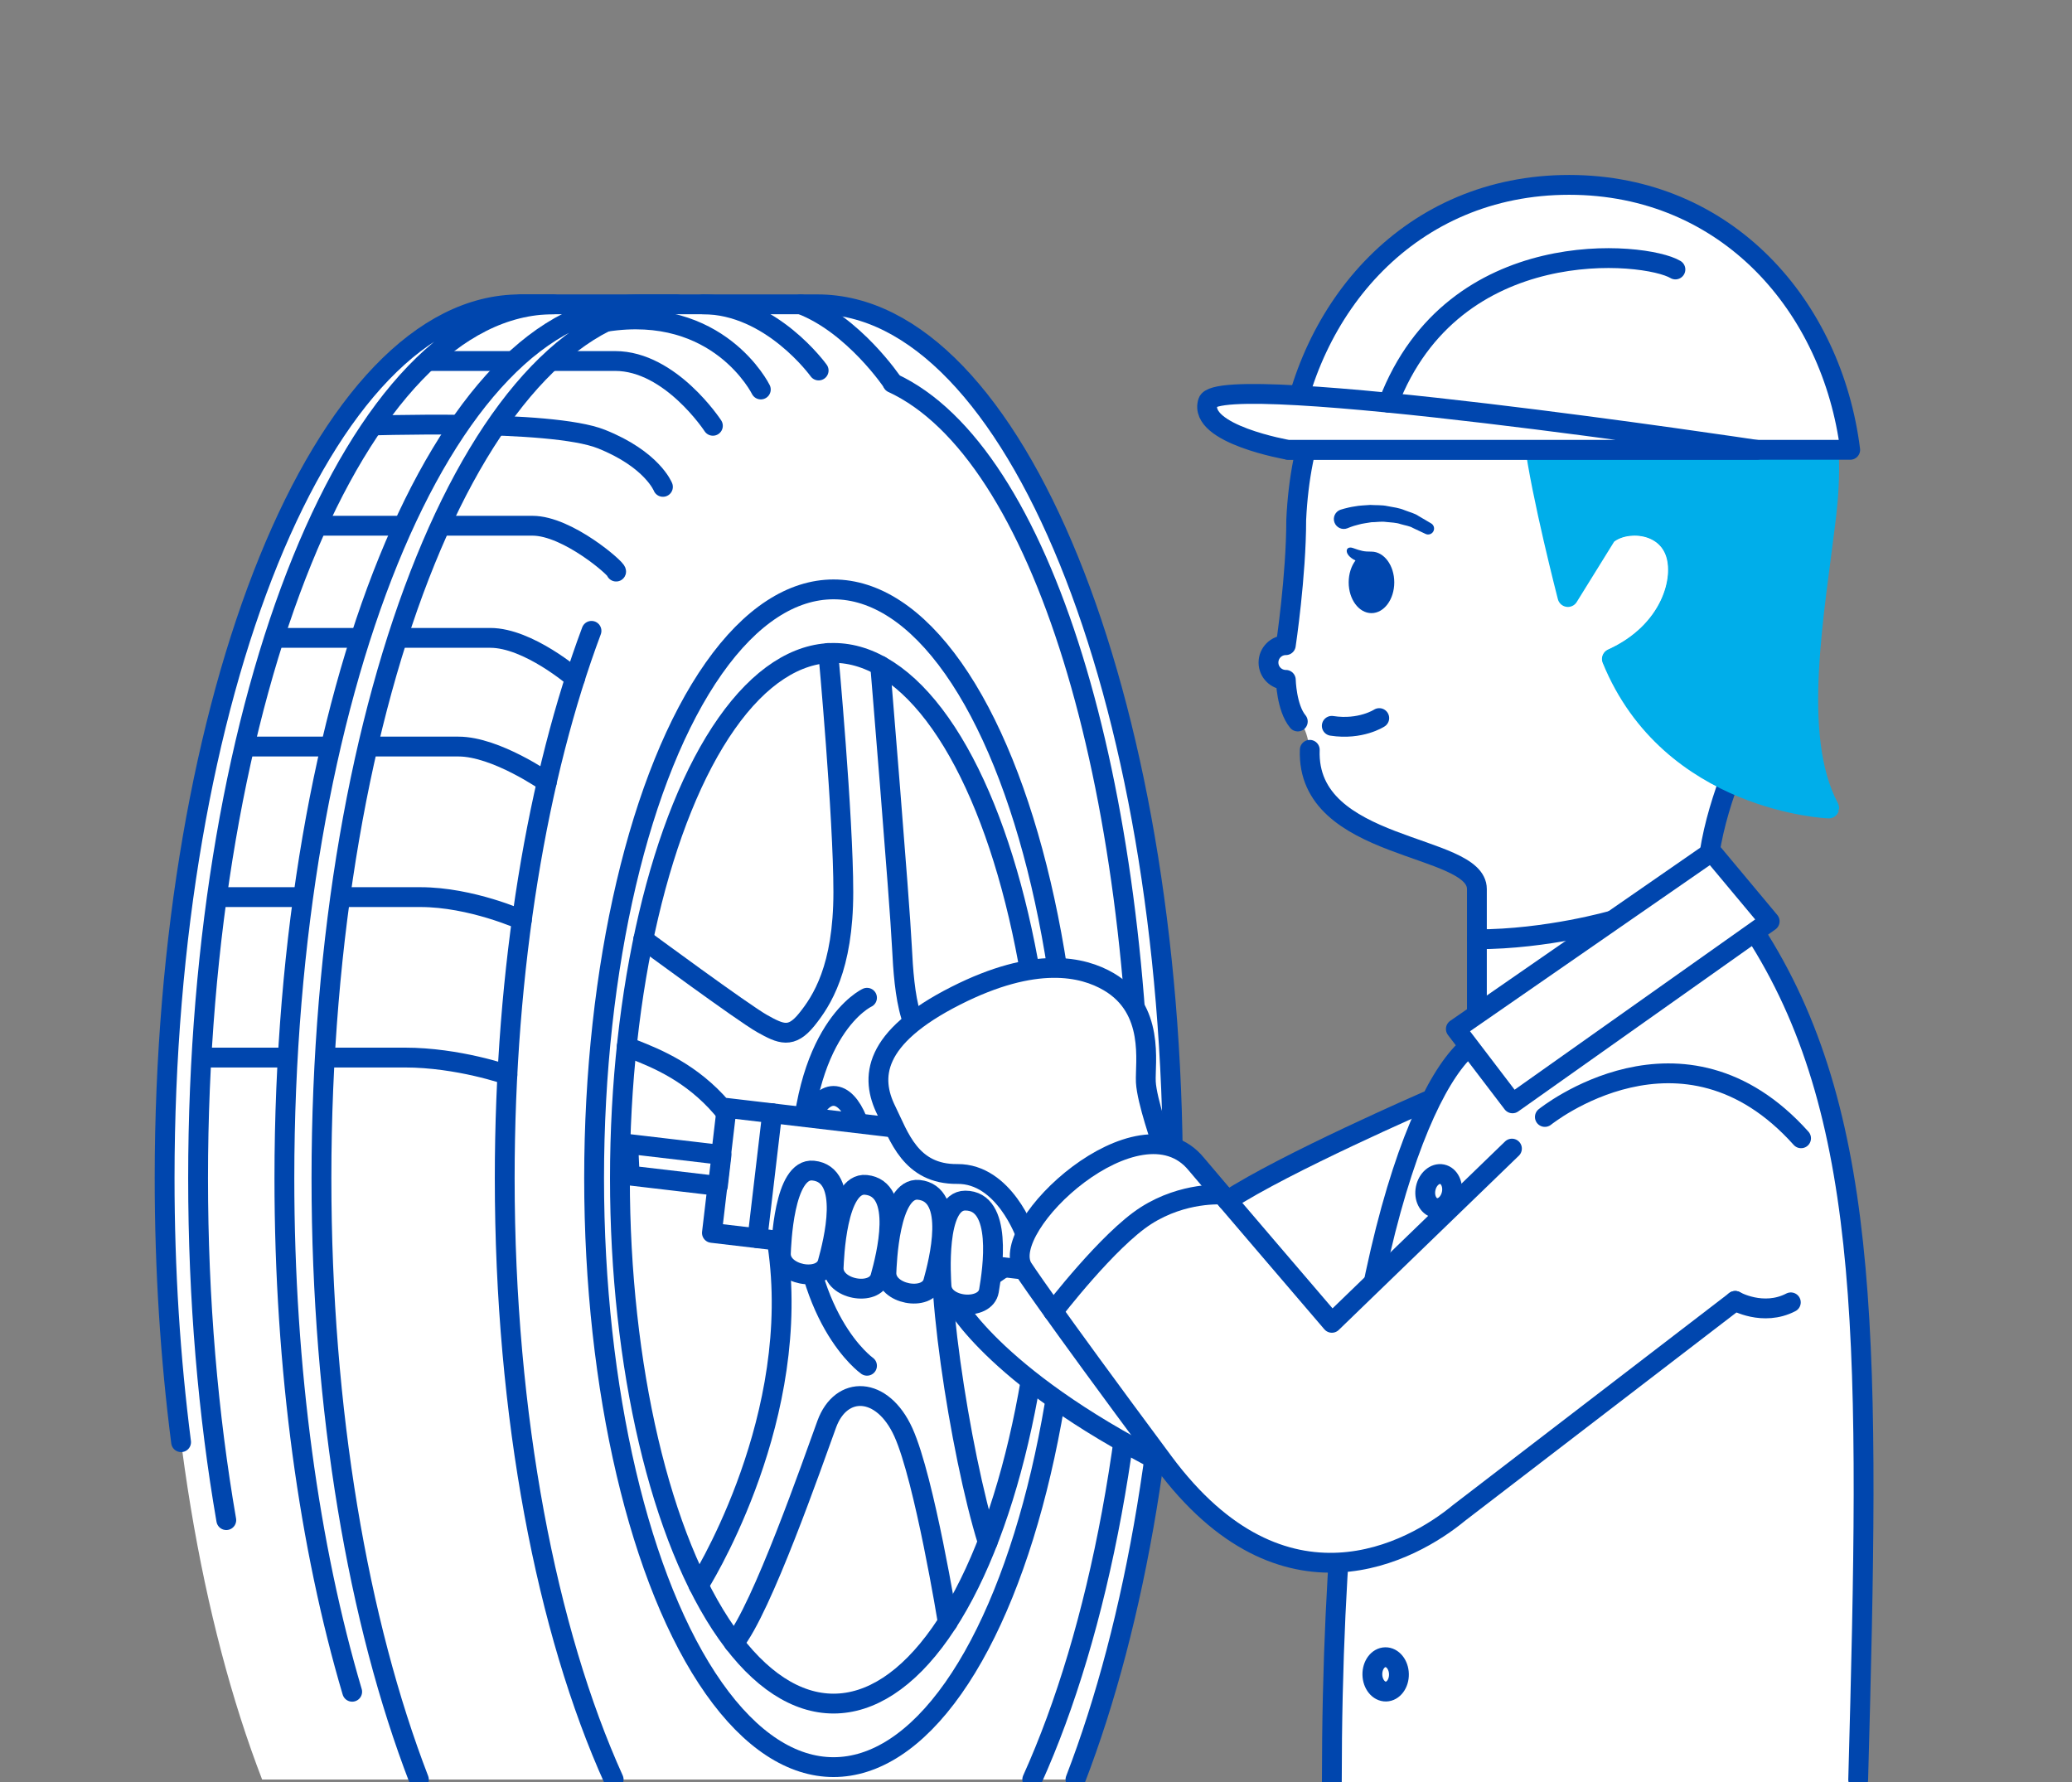
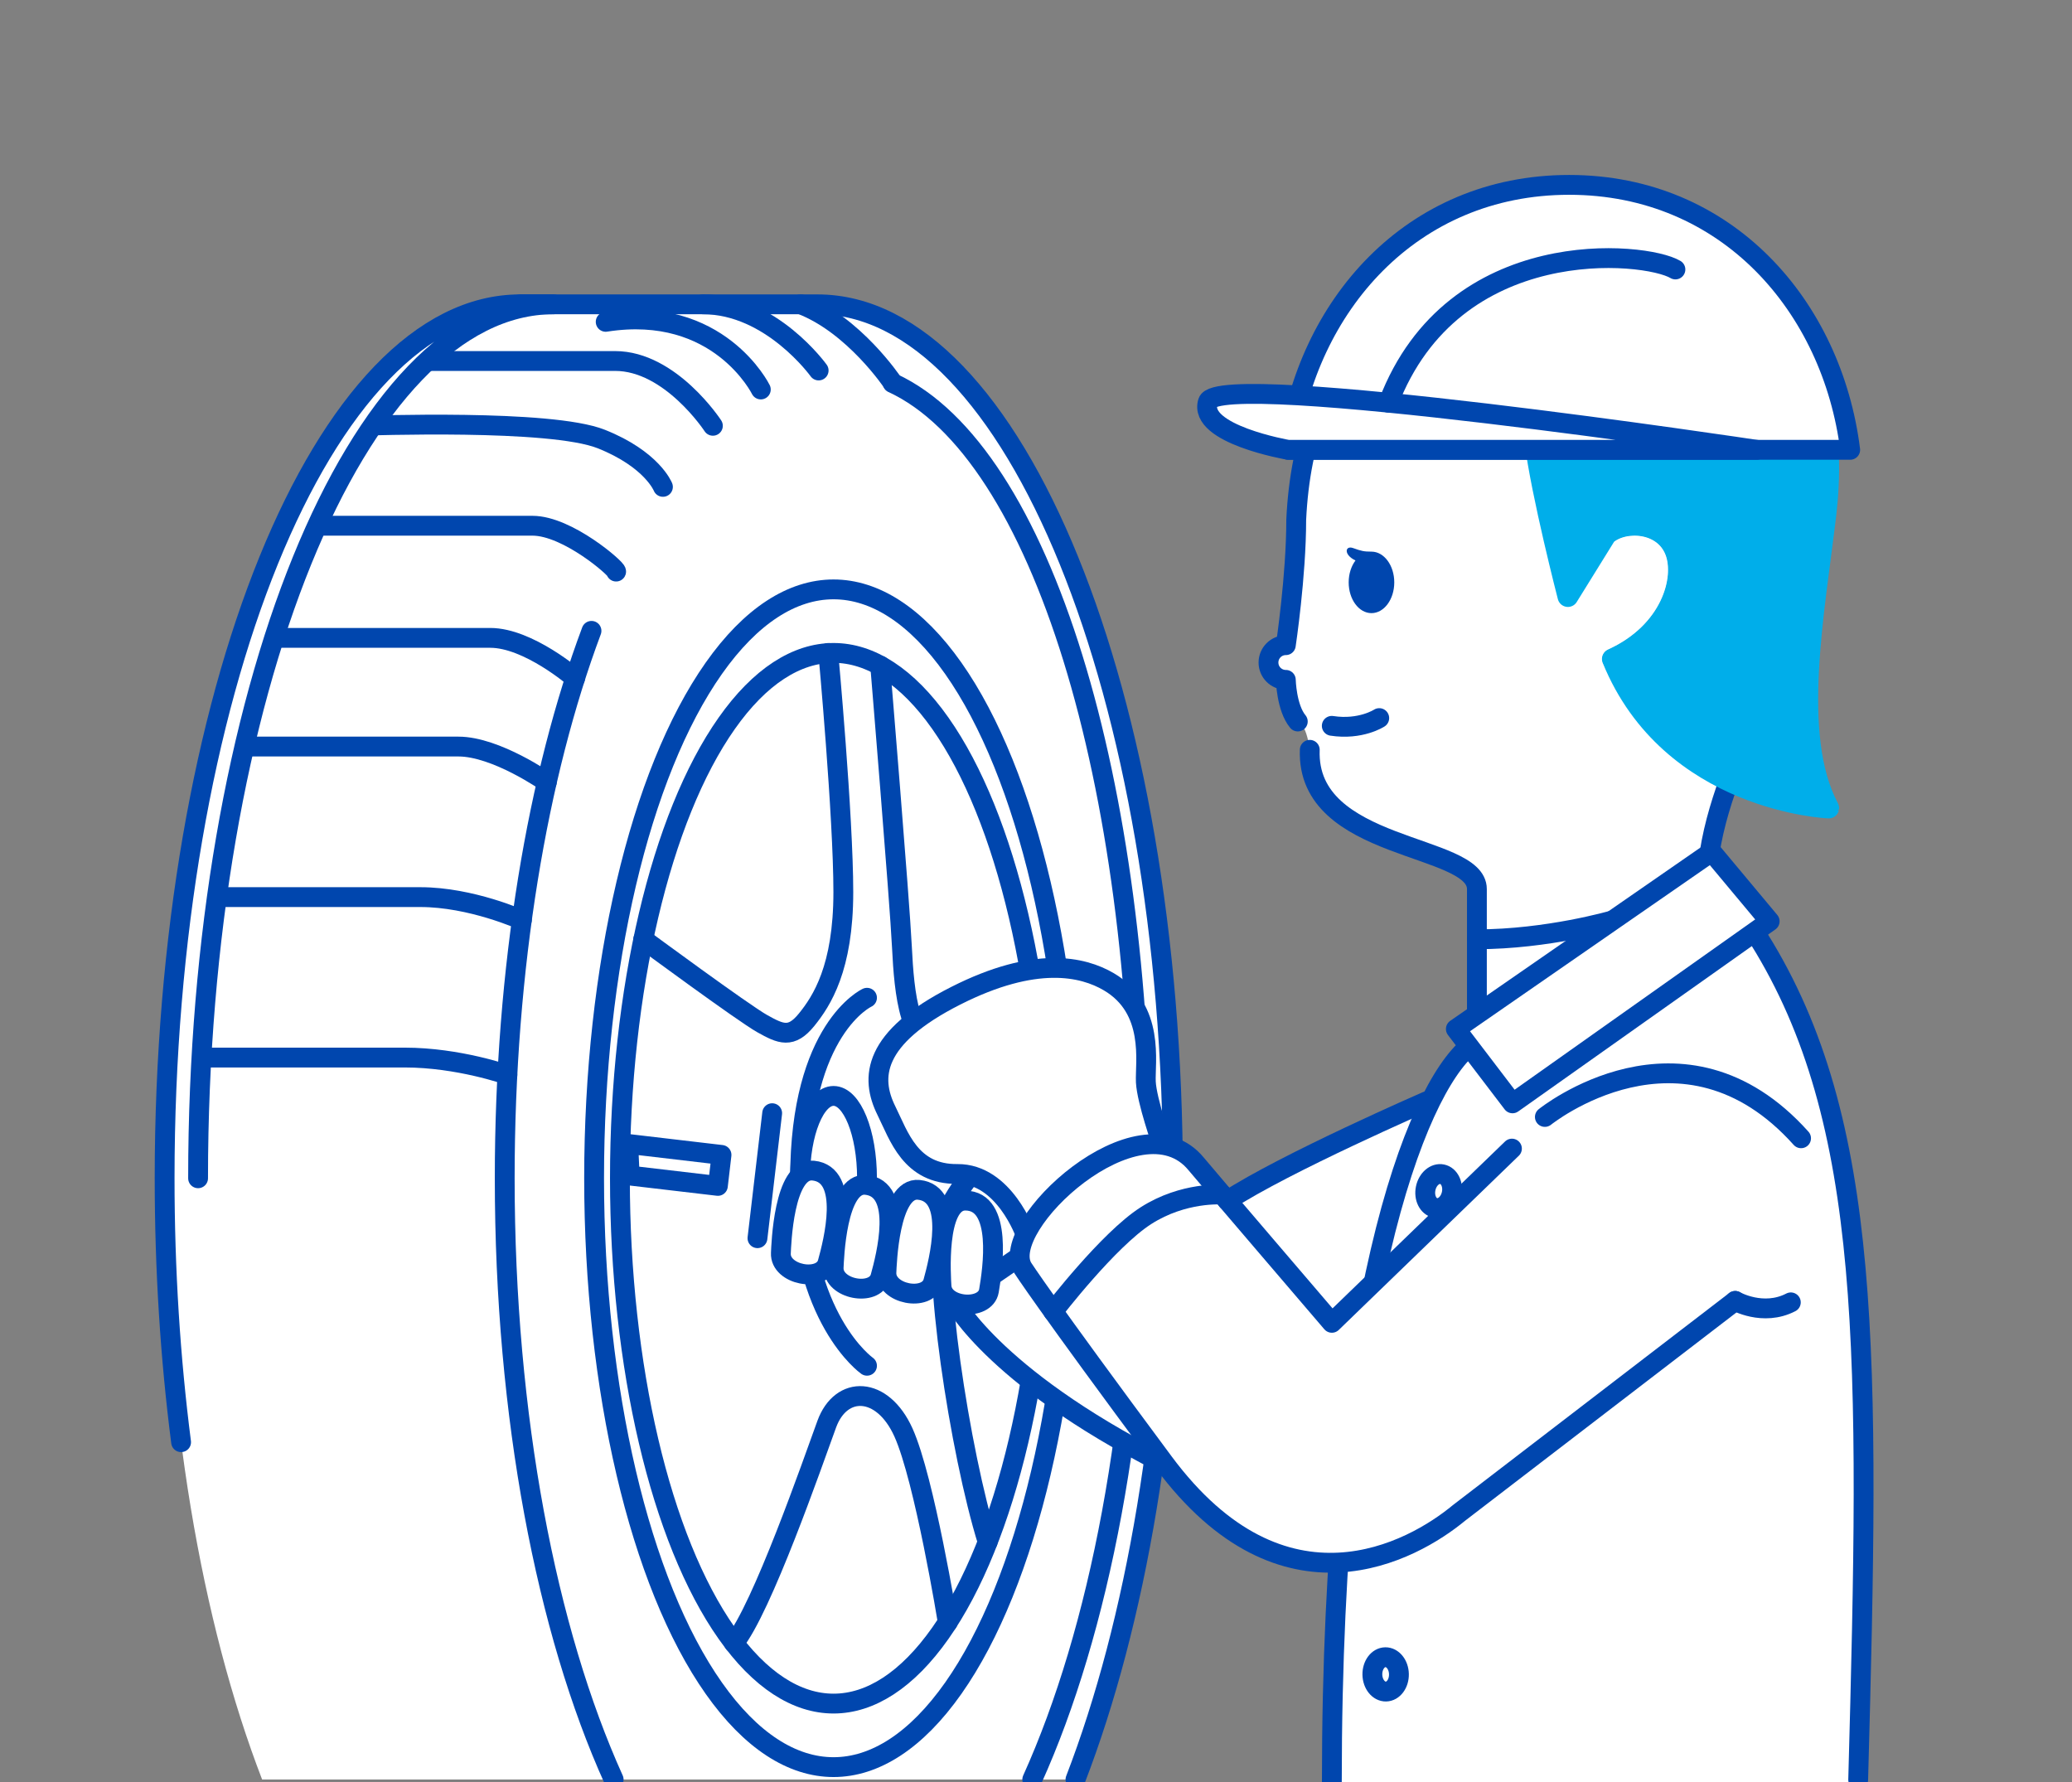
<svg xmlns="http://www.w3.org/2000/svg" version="1.1" id="figure" x="0px" y="0px" width="100px" height="86px" viewBox="0 0 100 86" enable-background="new 0 0 100 86" xml:space="preserve">
  <rect x="0" y="0" width="100" height="86" fill="#808080" stroke="none" />
  <g>
    <path fill="#FFFFFF" d="M51.904,85.881c2.916-7.561,4.705-17.774,4.705-29.018c0-23.293-7.68-42.177-17.152-42.177H26.712h-1.615   c-9.472,0-17.151,18.884-17.151,42.177c0,11.242,1.789,21.457,4.705,29.018h1.614H51.904z" />
    <g>
      <ellipse fill="none" stroke="#0046AE" stroke-width="0.957" stroke-linecap="round" stroke-linejoin="round" stroke-miterlimit="10" cx="40.229" cy="56.863" rx="11.556" ry="28.419" />
      <path fill="none" stroke="#0046AE" stroke-width="0.957" stroke-linecap="round" stroke-linejoin="round" stroke-miterlimit="10" d="    M43.078,18.483c7.206,3.337,11.998,19.251,11.998,38.38c0,11.521-2.029,21.875-5.257,29.018" />
      <path fill="none" stroke="#0046AE" stroke-width="0.957" stroke-linecap="round" stroke-linejoin="round" stroke-miterlimit="10" d="    M29.617,85.881c-3.229-7.143-5.258-17.497-5.258-29.018c0-10.189,1.588-19.469,4.188-26.418" />
      <ellipse fill="none" stroke="#0046AE" stroke-width="0.957" stroke-linecap="round" stroke-linejoin="round" stroke-miterlimit="10" cx="40.229" cy="56.863" rx="10.31" ry="25.353" />
      <path fill="none" stroke="#0046AE" stroke-width="0.957" stroke-linecap="round" stroke-linejoin="round" stroke-miterlimit="10" d="    M31.045,45.33c0,0,4.832,3.562,5.74,4.07c0.906,0.508,1.4,0.726,2.139-0.182c0.736-0.906,1.777-2.502,1.777-6.164    s-0.726-11.543-0.726-11.543" />
      <path fill="none" stroke="#0046AE" stroke-width="0.957" stroke-linecap="round" stroke-linejoin="round" stroke-miterlimit="10" d="    M42.48,32.12c0,0,0.939,11.333,1.049,13.581s0.362,4.992,2.031,4.799c1.668-0.193,4.311-2.622,4.311-2.622" />
      <path fill="none" stroke="#0046AE" stroke-width="0.957" stroke-linecap="round" stroke-linejoin="round" stroke-miterlimit="10" d="    M50.412,52.892c0,0-4.055,3.688-4.779,5.828c-0.727,2.14,0.697,11.409,2.035,15.695" />
      <path fill="none" stroke="#0046AE" stroke-width="0.957" stroke-linecap="round" stroke-linejoin="round" stroke-miterlimit="10" d="    M45.742,78.289c0,0-1.125-6.914-2.141-9.162s-3.01-2.285-3.699-0.399c-0.688,1.886-3.135,8.938-4.48,10.568" />
-       <path fill="none" stroke="#0046AE" stroke-width="0.957" stroke-linecap="round" stroke-linejoin="round" stroke-miterlimit="10" d="    M33.716,76.517c0,0,4.772-7.472,3.903-15.68c-0.871-8.209-5.572-9.581-7.373-10.327" />
      <path fill="none" stroke="#0046AE" stroke-width="0.957" stroke-linecap="round" stroke-linejoin="round" stroke-miterlimit="10" d="    M41.844,48.152c0,0-3.23,1.48-3.23,8.711c0,6.79,3.23,9.049,3.23,9.049" />
      <path fill="none" stroke="#0046AE" stroke-width="0.957" stroke-linecap="round" stroke-linejoin="round" stroke-miterlimit="10" d="    M43.084,18.471c0,0-1.874-2.809-4.44-3.784" />
      <path fill="none" stroke="#0046AE" stroke-width="0.957" stroke-linecap="round" stroke-linejoin="round" stroke-miterlimit="10" d="    M39.51,17.88c0,0-2.289-3.193-5.581-3.193" />
      <path fill="none" stroke="#0046AE" stroke-width="0.957" stroke-linecap="round" stroke-linejoin="round" stroke-miterlimit="10" d="    M36.719,18.797c0,0-2.029-4.121-7.487-3.265" />
      <path fill="none" stroke="#0046AE" stroke-width="0.957" stroke-linecap="round" stroke-linejoin="round" stroke-miterlimit="10" d="    M34.406,20.549c0,0-2.04-3.127-4.718-3.127c-2.679,0-10.114,0-10.114,0" />
      <path fill="none" stroke="#0046AE" stroke-width="0.957" stroke-linecap="round" stroke-linejoin="round" stroke-miterlimit="10" d="    M31.995,23.497c0,0-0.522-1.333-2.977-2.31c-2.455-0.977-11.189-0.639-11.771-0.639" />
      <path fill="none" stroke="#0046AE" stroke-width="0.957" stroke-linecap="round" stroke-linejoin="round" stroke-miterlimit="10" d="    M29.736,27.585c0.053-0.114-2.336-2.213-4.038-2.213c-1.701,0-11.71,0-11.71,0" />
      <path fill="none" stroke="#0046AE" stroke-width="0.957" stroke-linecap="round" stroke-linejoin="round" stroke-miterlimit="10" d="    M27.756,32.734c0,0-2.252-1.95-4.094-1.95s-11.654,0-11.654,0" />
      <path fill="none" stroke="#0046AE" stroke-width="0.957" stroke-linecap="round" stroke-linejoin="round" stroke-miterlimit="10" d="    M26.391,37.745c0,0-2.449-1.716-4.264-1.716c-1.812,0-11.576,0-11.576,0" />
      <path fill="none" stroke="#0046AE" stroke-width="0.957" stroke-linecap="round" stroke-linejoin="round" stroke-miterlimit="10" d="    M25.186,44.4c0,0-2.443-1.105-4.898-1.105c-2.344,0-10.977,0-10.977,0" />
      <path fill="none" stroke="#0046AE" stroke-width="0.957" stroke-linecap="round" stroke-linejoin="round" stroke-miterlimit="10" d="    M24.488,51.875c0,0-2.361-0.837-4.955-0.837c-2.549,0-11.033,0-11.033,0" />
-       <path fill="#FFFFFF" stroke="#0046AE" stroke-width="0.957" stroke-linecap="round" stroke-linejoin="round" stroke-miterlimit="10" d="    M16.997,81.645c-2.059-6.957-3.272-15.521-3.272-24.781c0-23.293,7.68-42.177,17.152-42.177h1.787    c-9.473,0-17.15,18.884-17.15,42.177c0,11.242,1.787,21.457,4.703,29.018" />
-       <path fill="#FFFFFF" stroke="#0046AE" stroke-width="0.957" stroke-linecap="round" stroke-linejoin="round" stroke-miterlimit="10" d="    M8.74,69.6c-0.517-4.019-0.795-8.297-0.795-12.736c0-23.293,7.68-42.177,17.151-42.177h1.615    c-9.472,0-17.151,18.884-17.151,42.177c0,5.854,0.485,11.431,1.361,16.498" />
+       <path fill="#FFFFFF" stroke="#0046AE" stroke-width="0.957" stroke-linecap="round" stroke-linejoin="round" stroke-miterlimit="10" d="    M8.74,69.6c-0.517-4.019-0.795-8.297-0.795-12.736c0-23.293,7.68-42.177,17.151-42.177h1.615    c-9.472,0-17.151,18.884-17.151,42.177" />
    </g>
    <path fill="none" stroke="#0046AE" stroke-width="0.957" stroke-linecap="round" stroke-linejoin="round" stroke-miterlimit="10" d="   M25.097,14.687h14.36c9.473,0,17.152,18.884,17.152,42.177c0,11.243-1.789,21.457-4.705,29.018" />
    <g>
      <ellipse fill="none" stroke="#0046AE" stroke-width="0.957" stroke-linecap="round" stroke-linejoin="round" stroke-miterlimit="10" cx="40.229" cy="56.863" rx="1.615" ry="3.974" />
      <path fill="#FFFFFF" stroke="#0046AE" stroke-width="0.957" stroke-linecap="round" stroke-linejoin="round" stroke-miterlimit="10" d="    M46.069,62.834c0,0,2.048,3.89,10.856,8.178c8.809,4.287,0.75-5.763,0.75-5.763s-4.964-6.282-5.18-6.569    C52.279,58.393,46.069,62.834,46.069,62.834z" />
      <g>
-         <rect x="34.683" y="54.338" transform="matrix(0.993 0.117 -0.117 0.993 6.987 -4.548)" fill="#FFFFFF" stroke="#0046AE" stroke-width="0.957" stroke-linecap="round" stroke-linejoin="round" stroke-miterlimit="10" width="15.275" height="6.075" />
        <line fill="#FFFFFF" stroke="#0046AE" stroke-width="0.957" stroke-linecap="round" stroke-linejoin="round" stroke-miterlimit="10" x1="37.267" y1="53.723" x2="36.557" y2="59.756" />
      </g>
      <path fill="#FFFFFF" stroke="#0046AE" stroke-width="0.957" stroke-linecap="round" stroke-linejoin="round" stroke-miterlimit="10" d="    M42.78,53.601c0.606,1.22,1.157,3.079,3.424,3.056c2.266-0.021,3.291,2.92,3.291,2.92s7.111-2.699,6.592-4.357    c0,0-0.74-2.085-0.786-3.006c-0.045-0.919,0.451-3.52-1.788-4.834c-1.255-0.736-3.544-1.268-7.383,0.674    C42.105,50.09,41.99,52.012,42.78,53.601z" />
      <path fill="#FFFFFF" d="M62.635,34.82c0,0,0.395,0.045,0.578,1.365s0.546,3.068,3.267,4.086s4.801,1.428,4.801,3.023    s0,5.661,0,5.661l-1.018,0.704l0.642,0.84l-2.035,2.643l-9.634,4.799l5.359,17.479c0,0-0.316,9.286-0.316,10.58    c2.696,0,25.403,0,25.403,0s1.283-21.012-0.908-30.458c-2.193-9.446-4.311-10.669-4.311-10.669l-6.15-7.556L62.635,34.82z" />
      <path fill="#FFFFFF" stroke="#0046AE" stroke-width="0.957" stroke-linecap="round" stroke-linejoin="round" stroke-miterlimit="10" d="    M62.635,34.82c-0.549-0.665-0.578-2.01-0.578-2.01c-0.463,0-0.837-0.373-0.837-0.836s0.374-0.838,0.837-0.838    c0,0,0.502-3.336,0.502-6.054c0.375-8.042,5.033-12.171,11.266-12.171S86.43,16.168,86.43,25.876    c0,8.055-4.099,11.145-4.099,17.556" />
      <g>
-         <path fill="#0046AE" d="M64.685,24.603c-0.021,0.011,0.292-0.106,0.717-0.167c0.213-0.042,0.466-0.047,0.733-0.068     c0.27,0.02,0.557-0.004,0.839,0.059c0.282,0.053,0.566,0.087,0.815,0.195c0.249,0.098,0.495,0.154,0.672,0.279     c0.365,0.215,0.609,0.358,0.609,0.358c0.137,0.081,0.183,0.256,0.102,0.394c-0.075,0.128-0.236,0.177-0.369,0.115l-0.053-0.025     c0,0-0.223-0.105-0.557-0.262c-0.158-0.097-0.378-0.121-0.595-0.187c-0.216-0.076-0.464-0.078-0.703-0.104     c-0.239-0.035-0.485,0.014-0.71,0.013c-0.224,0.04-0.435,0.061-0.607,0.112c-0.356,0.085-0.534,0.178-0.556,0.182     c-0.247,0.093-0.523-0.032-0.616-0.279C64.312,24.972,64.438,24.696,64.685,24.603z" />
-       </g>
+         </g>
      <ellipse transform="matrix(0.98 0.201 -0.201 0.98 12.998 -12.794)" fill="#FFFFFF" stroke="#0046AE" stroke-width="0.957" stroke-linecap="round" stroke-linejoin="round" stroke-miterlimit="10" cx="69.377" cy="57.48" rx="0.64" ry="0.829" />
      <ellipse transform="matrix(1 0.013 -0.013 1 0.852 -0.873)" fill="#FFFFFF" stroke="#0046AE" stroke-width="0.957" stroke-linecap="round" stroke-linejoin="round" stroke-miterlimit="10" cx="67.72" cy="65.25" rx="0.64" ry="0.83" />
      <ellipse transform="matrix(1 -0.019 0.019 1 -1.379 1.287)" fill="#FFFFFF" stroke="#0046AE" stroke-width="0.957" stroke-linecap="round" stroke-linejoin="round" stroke-miterlimit="10" cx="66.867" cy="73.018" rx="0.641" ry="0.83" />
      <ellipse transform="matrix(1 -0.019 0.019 1 -1.527 1.289)" fill="#FFFFFF" stroke="#0046AE" stroke-width="0.957" stroke-linecap="round" stroke-linejoin="round" stroke-miterlimit="10" cx="66.867" cy="80.788" rx="0.641" ry="0.829" />
      <path fill="#FFFFFF" stroke="#0046AE" stroke-width="0.957" stroke-linecap="round" stroke-linejoin="round" stroke-miterlimit="10" d="    M77.815,31.803c2.835-1.285,3.548-3.867,3.042-5.195c-0.557-1.469-2.506-1.535-3.336-0.801" />
      <path fill="none" stroke="#0046AE" stroke-width="0.957" stroke-linecap="round" stroke-linejoin="round" stroke-miterlimit="10" d="    M63.213,36.186c-0.183,4.925,8.066,4.494,8.066,6.719c0,1.816,0,6.052,0,6.052" />
      <path fill="none" stroke="#0046AE" stroke-width="0.957" stroke-linecap="round" stroke-linejoin="round" stroke-miterlimit="10" d="    M66.566,34.655c0,0-0.896,0.589-2.291,0.374" />
      <path fill="none" stroke="#0046AE" stroke-width="0.957" stroke-linecap="round" stroke-linejoin="round" stroke-miterlimit="10" d="    M84.908,45.33c5.476,8.801,5.334,20.041,4.773,40.563" />
      <path fill="none" stroke="#0046AE" stroke-width="0.957" stroke-linecap="round" stroke-linejoin="round" stroke-miterlimit="10" d="    M70.904,50.5c-2.584,2.141-6.626,12.428-6.626,35.5" />
      <path fill="none" stroke="#0046AE" stroke-width="0.957" stroke-linecap="round" stroke-linejoin="round" stroke-miterlimit="10" d="    M77.836,44.416c0,0-3.147,0.914-6.557,0.914" />
      <path fill="#FFFFFF" stroke="#0046AE" stroke-width="0.957" stroke-linecap="round" stroke-linejoin="round" stroke-miterlimit="10" d="    M72.97,55.432l-8.691,8.408c0,0-6.142-7.172-6.547-7.666c-2.745-3.348-9.618,3.023-8.368,5.021c0,0,1.003,1.573,6.795,9.373    c5.791,7.801,12.026,4.291,14.252,2.449l13.335-10.235" />
      <path fill="none" stroke="#0046AE" stroke-width="0.957" stroke-linecap="round" stroke-linejoin="round" stroke-miterlimit="10" d="    M74.559,53.905c0,0,6.64-5.364,12.365,1.029" />
      <path fill="#00AEEA" stroke="#00AEEA" stroke-linecap="round" stroke-linejoin="round" stroke-miterlimit="10" d="M77.815,31.803    c2.835-1.285,3.548-3.867,3.042-5.195c-0.557-1.469-2.506-1.535-3.336-0.801l-1.85,2.984c0,0-1.28-4.947-1.6-7.508    c-1.543-2.27-9.797-2.951-10.562-1.251c0,0,1.847-7.345,9.252-8.294c4.557-0.584,9.604-0.291,11.262,3.607    c4.249,0.845,4.499,6.066,4.104,9.451c-0.548,4.692-1.732,10.7,0.133,14.201C88.26,38.998,80.623,38.692,77.815,31.803z" />
      <g>
        <g>
          <path fill="#FFFFFF" stroke="#0046AE" stroke-width="0.957" stroke-linecap="round" stroke-linejoin="round" stroke-miterlimit="10" d="      M89.295,21.709C88.428,14.803,83.367,8.922,75.73,8.922c-7.639,0-12.697,5.881-13.566,12.786L89.295,21.709z" />
        </g>
        <path fill="#FFFFFF" stroke="#0046AE" stroke-width="0.957" stroke-linecap="round" stroke-linejoin="round" stroke-miterlimit="10" d="     M62.164,21.708c0,0-4.352-0.751-3.868-2.313c0.496-1.602,26.487,2.314,26.487,2.314L62.164,21.708z" />
        <path fill="none" stroke="#0046AE" stroke-width="0.957" stroke-linecap="round" stroke-linejoin="round" stroke-miterlimit="10" d="     M80.86,13.005c-1.458-0.869-10.712-1.79-13.851,6.429" />
      </g>
      <path fill="none" stroke="#0046AE" stroke-width="0.957" stroke-linecap="round" stroke-linejoin="round" stroke-miterlimit="10" d="    M83.745,62.782c0,0,1.343,0.766,2.685,0.07" />
      <path fill="#FFFFFF" stroke="#0046AE" stroke-width="0.957" stroke-linecap="round" stroke-linejoin="round" stroke-miterlimit="10" d="    M47.729,62.293c-0.169,0.998-2.235,0.83-2.29-0.229c-0.019-0.354-0.292-4.123,1.145-4.123    C48.412,57.941,47.899,61.29,47.729,62.293z" />
      <path fill="#FFFFFF" stroke="#0046AE" stroke-width="0.957" stroke-linecap="round" stroke-linejoin="round" stroke-miterlimit="10" d="    M45.037,61.867c-0.271,0.975-2.309,0.597-2.256-0.463c0.018-0.354,0.131-4.13,1.561-3.982    C46.16,57.608,45.307,60.886,45.037,61.867z" />
      <path fill="#FFFFFF" stroke="#0046AE" stroke-width="0.957" stroke-linecap="round" stroke-linejoin="round" stroke-miterlimit="10" d="    M42.49,61.627c-0.271,0.977-2.309,0.598-2.256-0.461c0.02-0.354,0.131-4.131,1.561-3.984    C43.613,57.369,42.762,60.646,42.49,61.627z" />
      <path fill="#FFFFFF" stroke="#0046AE" stroke-width="0.957" stroke-linecap="round" stroke-linejoin="round" stroke-miterlimit="10" d="    M39.943,60.938c-0.271,0.976-2.31,0.597-2.256-0.462c0.018-0.354,0.131-4.13,1.562-3.982    C41.066,56.68,40.214,59.958,39.943,60.938z" />
      <path fill="none" stroke="#0046AE" stroke-width="0.957" stroke-linecap="round" stroke-linejoin="round" stroke-miterlimit="10" d="    M68.869,53.143c0,0-6.852,2.982-9.634,4.799" />
      <path fill="none" stroke="#0046AE" stroke-width="0.957" stroke-linecap="round" stroke-linejoin="round" stroke-miterlimit="10" d="    M58.988,57.653c0,0-1.854-0.151-3.678,1.013c-1.823,1.163-4.48,4.628-4.48,4.628" />
      <polygon fill="#FFFFFF" stroke="#0046AE" stroke-width="0.957" stroke-linecap="round" stroke-linejoin="round" stroke-miterlimit="10" points="    70.263,49.66 82.609,41.11 85.409,44.463 72.998,53.248   " />
      <path fill="#0046AE" d="M65.295,26.447c0.41,0.146,0.529,0.175,0.896,0.175c0.607,0,1.1,0.664,1.1,1.484s-0.492,1.484-1.1,1.484    s-1.1-0.664-1.1-1.484c0-0.413,0.125-0.788,0.328-1.057C64.828,26.765,64.924,26.318,65.295,26.447z" />
      <polygon fill="#FFFFFF" stroke="#0046AE" stroke-width="0.957" stroke-linecap="round" stroke-linejoin="round" stroke-miterlimit="10" points="    34.647,57.232 30.391,56.732 30.32,55.207 34.822,55.736   " />
    </g>
  </g>
</svg>